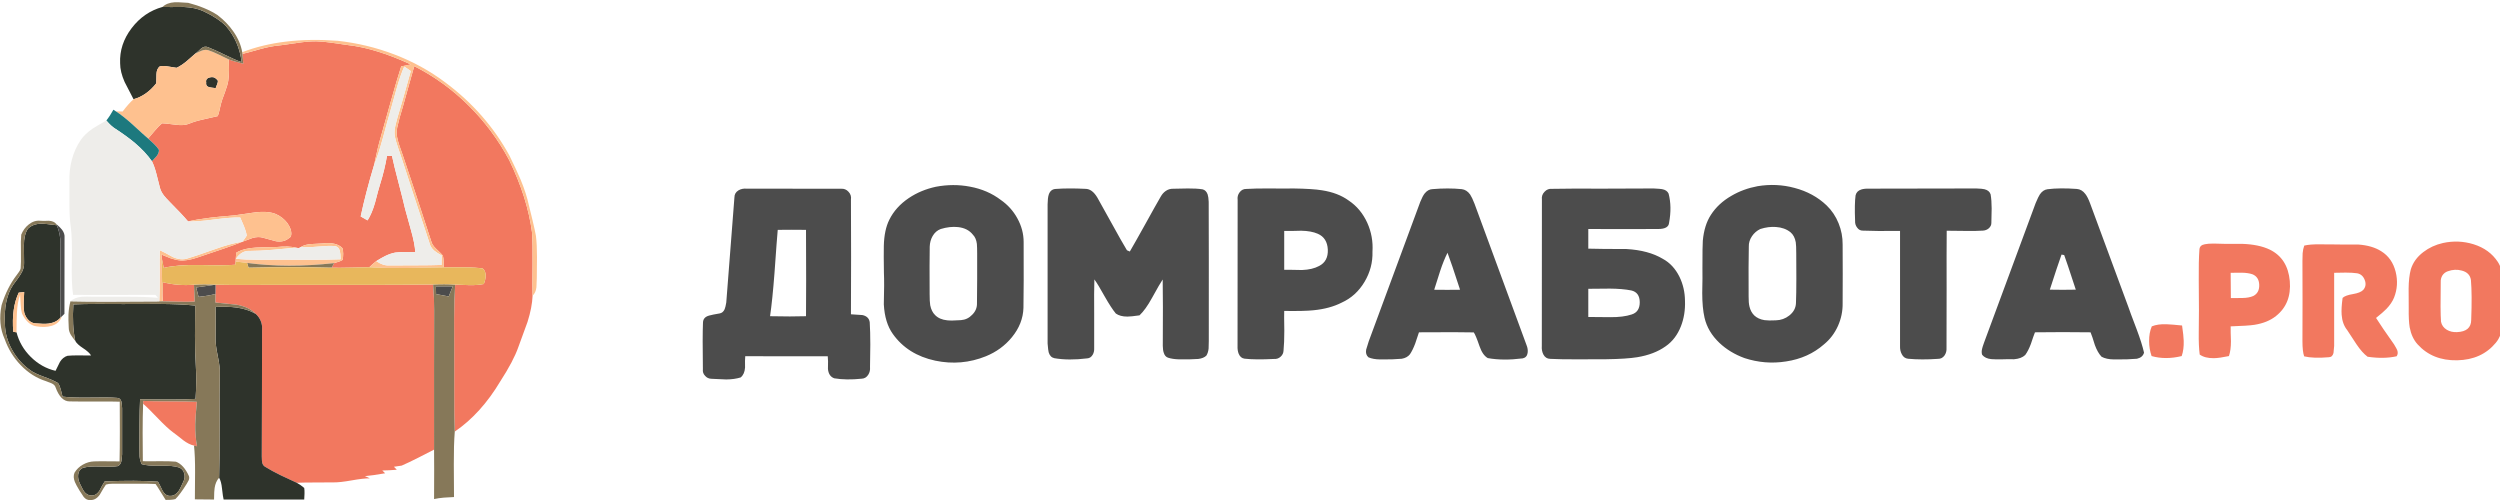
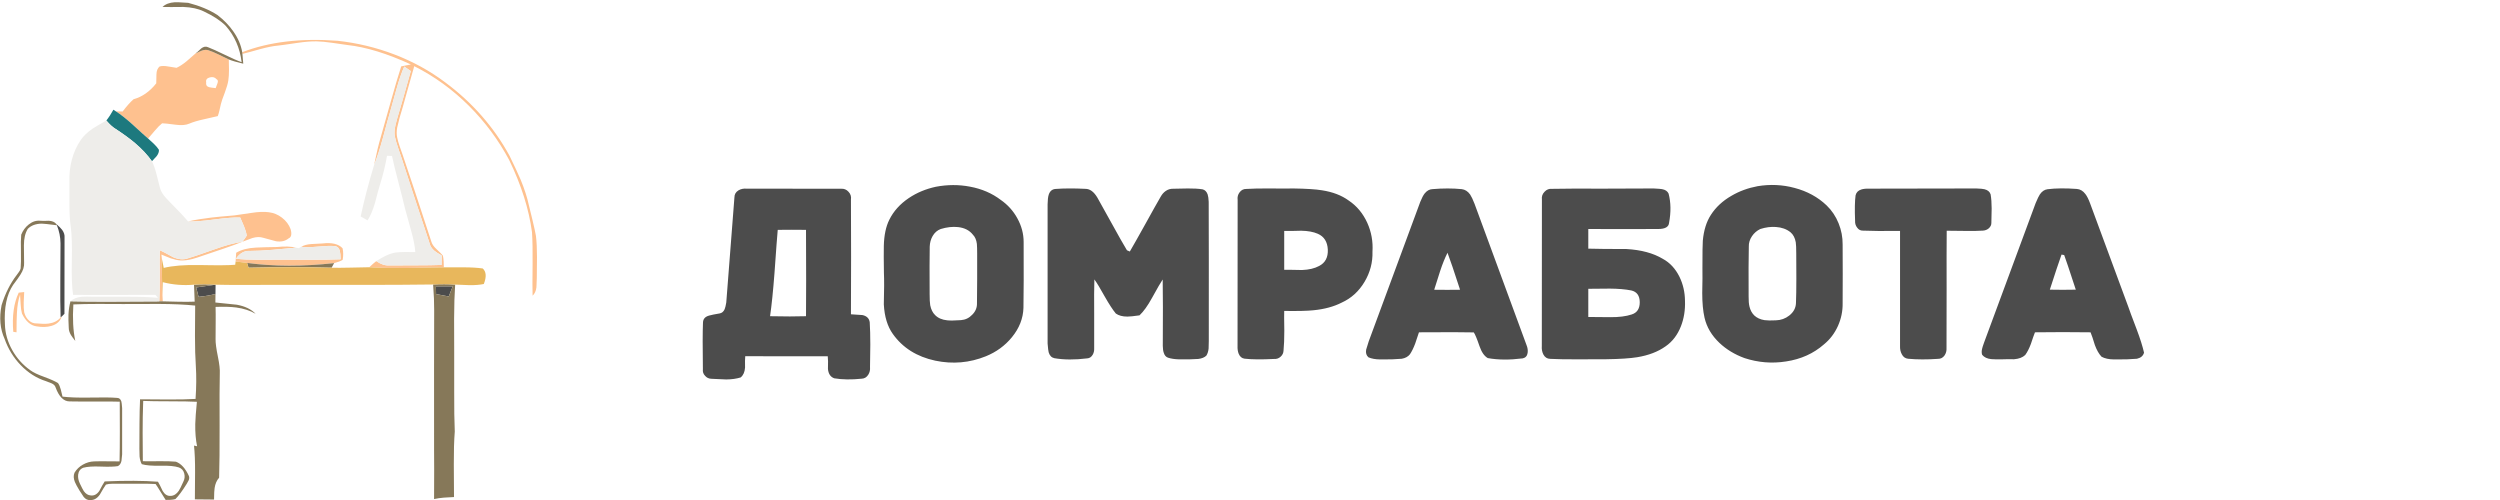
<svg xmlns="http://www.w3.org/2000/svg" xmlns:xlink="http://www.w3.org/1999/xlink" version="1.1" preserveAspectRatio="none" x="0px" y="0px" width="150px" height="30px" viewBox="0 0 150 30">
  <defs>
    <g id="Layer0_0_FILL">
-       <path fill="#F2785F" stroke="none" d=" M 150.55 246.15 Q 145.8 245.9 136.55 245.9 127.1 245.9 122.55 245.7 L 122.5 247.2 Q 124.9 249.2 130.25 254.8 135 259.8 138.2 262.15 139.95 263.4 143.35 266.15 146.4 268.45 149.05 269 L 150.65 269.35 Q 149.6 264.25 149.7 257.75 149.8 253.85 150.55 246.15 M 132.75 183.75 Q 132.6 187.2 132.6 190.7 L 132.75 193.75 Q 135.55 193.8 141.1 193.95 145.95 194.05 149.4 193.9 L 149.05 185.05 Q 140.8 185.8 132.75 183.75 M 188 185.15 Q 184.9 185.1 174.15 185.2 165.55 185.2 160.3 185.05 L 160.25 189.9 160.2 194.35 Q 163.8 194.8 171.35 195.5 177.75 196.65 181.2 200.25 182.95 201.8 183.85 203.95 184.75 206.15 184.55 208.45 184.5 218.65 184.5 241.55 184.5 262.95 184.4 274.6 184.45 277.15 184.6 277.8 184.95 279.5 186.4 280.2 189.6 282.2 194.4 284.55 197.15 285.85 202.65 288.4 206.55 288.25 212.3 288.25 215.55 288.2 222 288.2 225.15 288.25 231.35 287.15 237.55 286.05 240.75 286.1 239.7 285.5 238.2 284.95 241.75 284.65 248.75 283.45 L 247.3 282 Q 250.7 281.95 254.85 281.6 L 253.35 280.05 257.4 279.45 Q 260.85 277.95 265.9 275.4 268.7 273.95 274.3 271.1 274.25 222.7 274.35 198.5 274.4 192.85 273.8 184.95 257.35 185.2 230.9 185.15 196.9 185.1 188 185.15 M 257.15 71.15 L 262.2 70.15 Q 243.65 61.6 229.05 60 223.7 59.2 221.05 58.85 216.25 58.15 213 58.1 209.05 58 202.95 58.9 194.25 60.2 192.95 60.3 189.05 60.65 183.55 62.15 177.4 63.9 174.3 64.65 L 174.75 69.75 Q 169.65 68.55 167.2 67.55 167.3 72 167.3 73.05 167.3 76.15 166.95 78.5 166.6 80.85 165.15 84.75 163.45 89.1 163.05 90.9 162.85 91.6 162.35 94 161.9 95.95 161.45 97.1 160.25 97.45 154 98.8 149.45 99.8 146.65 101 143.95 102.2 139.55 101.6 133.45 100.8 132.4 100.85 130.7 102.2 128.6 104.7 126.3 107.5 125.1 108.8 126.1 109.75 128.15 111.6 129.85 113.25 130.75 114.7 130.85 116.3 129.55 118 127.85 119.8 127.1 120.65 128.45 123.35 129.5 127.5 130.15 129.85 131.3 134.6 131.85 136.6 133.4 138.6 134.25 139.7 136.5 142 142.75 148.25 145.95 152.05 151.2 150.85 157.95 150.05 161.15 149.65 170.1 148.9 170.6 148.85 179.05 147.6 184.45 146.75 188.05 147.25 191.85 147.7 194.95 150.1 198.15 152.55 199.45 156.1 200.55 160 198.4 160.9 195.85 163 191.85 162.4 187.2 161.15 185.05 160.55 182.65 159.8 179.55 160.7 176 162.05 174.3 162.65 170.4 164.25 164.35 166.3 154.6 169.6 154.3 169.7 150.05 171.2 148.25 171.65 144.8 172.55 141.95 172.4 139.7 172.25 136.9 171.3 136.4 171.1 132.05 169.35 L 132.25 171.3 133.25 176.3 Q 140.15 174.6 151.85 174.8 166.1 175.1 170.55 174.65 L 170.75 172.95 Q 170.95 170.75 171.05 168.4 175 166 181.4 165.7 185 165.5 192.25 165.4 198.4 164.75 202.25 165.75 L 203.7 166 205 165.3 Q 207 164.05 210.35 163.85 212.25 163.75 216 163.55 223.4 162.65 226.55 166.05 227.2 168.8 226.6 172.1 225.1 173.05 222.15 173.8 L 220.85 176.2 Q 224.55 176.3 230.7 176.15 238.15 175.95 240.5 175.95 242.6 173.95 244.15 172.75 247.05 170.95 248.9 170.05 251.6 168.75 254.05 168.3 256.2 168 259.25 168 261 168 264.5 168.05 264.2 163.45 262.25 156.6 259.5 146.9 259.15 145.4 258.25 141.4 255.7 131.65 253.4 122.95 252.35 117.9 L 249.75 117.8 Q 248.45 125.35 246.15 132.6 245.15 135.8 243.5 142.3 241.85 148 239.6 151.5 L 236 149.45 Q 238.65 137.05 243 122.6 244.9 113.3 246.5 108 247.7 103.9 251.7 89.55 254.9 78.1 257.15 71.15 M 325.7 190.8 Q 325.55 186.45 325.7 174.25 325.8 163.9 325.4 157.75 323 139.6 313.5 120.05 305.1 104.3 292.5 91.75 279.65 78.95 263.95 71.05 262.8 74.85 260.15 84.55 257.8 93.15 256.3 98 255.3 101.8 255.05 103.1 254.55 106 255.05 108.25 255.45 110.25 256.35 112.9 256.85 114.4 257.95 117.45 263.05 132.4 272.85 162.5 273.35 164.45 275.5 166.45 278.35 169.1 278.9 169.9 279.2 171.15 279.3 172.95 279.35 173.95 279.4 176 280.35 176.05 289.55 176 295.75 176 299.7 176.6 302.45 179.1 300.25 184.7 297.15 185.35 292.8 185.3 287.8 185.1 285.3 185 284.8 192.2 284.75 202.75 284.75 208.65 284.8 220.5 L 284.8 241.1 Q 284.75 253.5 285.1 261.7 298.8 252.35 308.9 235.4 315.7 224.9 318.25 217.65 322.45 206.35 323.05 204.5 325.45 196.9 325.7 190.8 M 1187.15 214.35 Q 1187.1 211.85 1186.3 206.35 1181 205.8 1178.3 205.7 1173.6 205.5 1170.5 206.8 1169.05 210.2 1169.1 214.5 1169.1 218.55 1170.4 222.3 1177.65 224.35 1186.1 222.3 1187.3 218.85 1187.15 214.35 M 1195.35 166.7 Q 1194.9 172.85 1195 182.6 1195.15 195.7 1195.1 198.45 1195.15 200.1 1195 210 1194.9 217 1195.5 221.5 1198.2 223.45 1202.9 223.4 1205.75 223.35 1210.75 222.3 1211.8 219.2 1211.8 214.6 1211.6 209.4 1211.65 206.8 1220.8 206.5 1224 206 1230.95 204.9 1235.3 201.4 1243.5 194.9 1242.5 183.15 1241.45 171.35 1232.05 166.75 1226.4 164.05 1217.7 163.75 1207.7 163.85 1202.8 163.6 1199.75 163.6 1198.2 163.95 1195.5 164.4 1195.35 166.7 M 1211.75 192.05 L 1211.65 178.85 Q 1213.55 178.9 1217.4 178.8 1220.7 178.85 1222.95 179.6 1226.4 180.95 1226.55 185.1 1226.7 189.3 1223.45 190.95 1221.2 191.95 1217.7 192 1213.7 192 1211.75 192.05 M 1296.9 191.8 Q 1299.45 185.3 1297.75 178.4 1295.95 171.15 1290.2 167.6 1285.5 164.6 1278.2 164.1 1269.65 164.15 1265.55 164.05 1260.4 164 1257.75 164 1253.05 163.95 1250.05 164.65 1249.4 166.4 1249.2 168.65 1249.1 169.8 1249.1 172.65 1249.2 193.6 1249.1 214.5 1249.1 219.9 1250 222.45 1254.85 223.6 1262.9 222.9 1264.75 222.85 1265.3 220.7 1265.55 218.05 1265.65 217 L 1265.65 178.85 Q 1267.7 178.85 1271.65 178.75 1275.15 178.75 1277.6 179.1 1280.45 179.6 1281.6 182.6 1282.75 185.6 1280.8 187.8 1279.35 189.3 1275.45 189.95 1271.45 190.6 1270.05 191.95 1269.3 197.4 1269.55 200.7 1269.9 205.6 1272.45 208.75 1272.5 208.85 1277.3 216.15 1280.25 220.55 1283.1 222.65 1291.6 223.9 1298.25 222.4 1299.2 221 1298.55 219.2 1298.3 218.55 1296.9 216.2 1290.45 207.1 1287.5 202.4 1291.1 199.55 1292.9 197.7 1295.65 194.85 1296.9 191.8 M 1322.45 163.3 Q 1316.65 164.6 1312.15 168.05 1307.25 171.8 1305.65 177.05 1304.55 181.15 1304.5 187.1 1304.5 190.45 1304.55 197.2 1304.45 203.75 1305.05 207.3 1306.1 212.8 1309.2 216.2 1316.95 224.75 1329.8 224.5 1342.65 224.25 1350 215.35 1353.2 211.55 1353.65 204.9 1353.5 197.2 1353.65 193.55 1353.8 186.6 1353.7 183.1 1353.5 176.95 1351.05 173.2 1346.7 166.55 1338.35 163.95 1330.55 161.55 1322.45 163.3 M 1324.95 178.05 Q 1328.7 176.7 1332.25 177.7 1336.45 178.8 1337 182.6 1337.65 189.95 1337.15 203.45 1337.1 209.5 1329.75 209.8 1326.75 209.95 1324.45 208.6 1321.9 207.05 1321.4 204.35 1321 198.9 1321.25 183.75 1321.15 181.85 1322.1 180.25 1323.15 178.65 1324.95 178.05 Z" />
-       <path fill="#2E332B" stroke="none" d=" M 160.35 205.1 Q 160.35 207.95 160.3 213.55 160.25 216.45 161.5 222.55 162.7 228.35 162.5 231.5 162.3 239.6 162.4 258.65 162.45 276.05 162.15 285.75 163.3 287.75 163.65 291.35 164.15 295.9 164.5 297.15 L 206.55 297.15 Q 206.65 295.1 206.7 294.1 206.75 292.35 206.55 291.1 204.75 289.55 202.65 288.4 197.15 285.85 194.4 284.55 189.6 282.2 186.4 280.2 184.95 279.5 184.6 277.8 184.45 277.15 184.4 274.6 184.5 262.95 184.5 241.55 184.5 218.65 184.55 208.45 184.75 206.15 183.85 203.95 182.95 201.8 181.2 200.25 176.95 197.75 171.05 196.95 166.9 196.4 160.3 196.65 160.4 200.05 160.35 205.1 M 79.4 163.5 Q 79.35 158.6 77.5 154.05 70.9 153.2 69.55 153.2 64.9 153.3 62.35 155.9 60.3 159.1 60.3 164.55 60.3 167.55 60.4 173.6 60.6 176.55 58.5 179.8 57.35 181.65 54.65 185.2 49.65 192.7 50.4 205.8 50.6 212.8 54.25 219.25 57.8 225.55 63.65 229.7 65.95 231.4 70.85 233.15 76 235.05 78.1 236.4 79 237.65 79.55 239.8 79.9 241.05 80.45 243.45 85.55 244.1 94.6 243.95 104.6 243.75 108.7 244.1 110.55 244.05 111.15 246 111.35 246.65 111.55 249.45 L 111.55 273.6 Q 111.45 274.65 111.2 277 110.75 279 109.35 279.7 106.65 280.2 100.3 279.95 94.45 279.7 91.3 280.55 88.95 281.45 88.6 284.15 88.35 286.45 89.5 288.8 90.95 291.85 91.55 292.75 93.05 294.85 95.1 295 97.75 295.4 99.65 292.65 101.5 289.1 102.45 287.7 118.9 287 130.25 287.85 131.1 289.25 132.7 292.7 134.35 295.45 136.9 295.25 139.35 295.15 141.1 292.6 141.8 291.6 143.45 287.9 144.55 285.8 143.95 283.55 143.35 281.2 141.15 280.4 138 279.35 131.5 279.5 124.9 279.65 121.8 278.7 120.9 277.1 120.65 274.7 120.6 274.15 120.55 270.55 120.6 262 120.6 257.7 120.65 250.05 120.9 244.85 125.75 244.85 135.4 244.95 144 245 149.85 244.65 150.5 235.5 150 227.5 149.55 220.95 149.55 211.75 149.65 201.25 149.65 195.95 141.8 195.15 130.85 195.1 118.3 195.2 112 195.15 103.35 195.1 99.05 195.1 91.5 195.1 86.1 195.35 85.4 206.3 87.1 214.4 88.05 216.15 91.2 218.2 94.4 220.3 95.35 222 94 222.05 89.2 221.95 85.4 221.9 83.05 222.15 80.65 222.85 79.1 225.35 78.85 225.7 76.8 230 69.5 228.3 63.9 222.75 58.3 217.2 56.45 209.9 L 54.75 209.65 Q 53.75 197.25 57.6 189.2 L 60.45 188.9 Q 60.4 190.65 60.2 194.2 60.1 197.25 60.45 199.45 61 201.6 62.35 203.15 63.9 204.9 65.9 205.2 70.75 205.65 73.15 205.35 77.25 204.8 79.45 202.15 79.2 194.7 79.3 182.85 79.45 167.3 79.4 163.5 M 165.1 65.1 Q 170.7 67.85 173.9 68.95 172.55 57.85 165.55 49.95 161.65 46 154 42.4 149.85 40.4 143.5 40.15 136.2 40.25 132.6 40.15 122.9 42.85 116.55 51.15 110.05 59.65 110.5 69.55 110.5 74 112.85 79.3 113.2 80.1 117.5 88.3 124.25 86.45 129.35 80 129.35 79.95 129.45 75.35 129.5 72.55 131.1 71.2 132.85 70.7 135.55 71.2 139.7 71.9 139.95 71.9 142.35 70.8 145.15 68.5 146.75 67.2 149.85 64.4 150.85 63.7 152.8 61.8 154.65 60.35 156.35 61.15 159.15 62.2 165.1 65.1 M 155.4 79.5 Q 155.05 81.45 156.9 82 157.95 82.25 160.35 82.5 161 80.85 161.3 79.95 161.9 78.35 160.75 77.8 159.55 76.35 157.3 76.9 155 77.5 155.4 79.5 Z" />
      <path fill="#4C4C4C" stroke="none" d=" M 160.25 189.9 L 160.3 185.05 150.15 186.5 151.45 191.4 Q 156.5 190.9 160.25 189.9 M 80.25 156.45 Q 79.4 155.3 77.15 153.35 L 77.5 154.05 Q 79.35 158.6 79.4 163.5 79.45 167.3 79.3 182.85 79.2 194.7 79.45 202.15 L 80.05 201.65 81.45 200.25 81.5 160.5 Q 81.7 158.45 80.25 156.45 M 275.25 185.9 L 275.35 189.95 281.95 191.2 Q 283.3 187.65 284.05 185.9 L 275.25 185.9 M 490.55 136.6 Q 488.95 134.8 486.55 135 481.05 134.95 437.35 134.95 434.95 134.75 433.1 135.85 431 137.15 431 139.55 430.8 142.2 426.75 194.35 426.35 196.8 425.9 197.85 425.05 199.75 423.3 200.05 419.65 200.65 417.85 201.15 414.65 202 414.6 204.85 414.3 211.95 414.55 229.15 414.3 231.15 415.7 232.6 417 234.1 419 234.15 425 234.5 426.7 234.5 431.05 234.45 434.25 233.45 436.3 231.8 436.55 228.3 436.45 224.2 436.65 222.35 450.95 222.45 479.7 222.4 479.95 224.35 479.8 229 480.15 232.85 483.1 233.9 489.3 234.95 497.45 234.1 499.6 234 500.85 232 501.95 230.25 501.75 228.05 501.85 220.25 501.9 216.4 501.9 209.5 501.6 204.7 501.2 201.65 497.8 200.9 493.55 200.65 491.8 200.5 491.95 170.55 491.8 140.65 492.15 138.3 490.55 136.6 M 451.9 179.05 Q 453.2 160.6 453.6 156.45 461 156.35 468.35 156.45 468.5 186.45 468.35 201.5 460.85 201.75 449.6 201.5 450.85 192.85 451.9 179.05 M 553.85 133.9 Q 545.2 132.25 536.15 133.95 528.25 135.65 522 139.85 515.1 144.5 511.8 151.2 509.15 156.5 508.95 164.8 508.85 169.45 509 178.8 509.25 184.15 508.95 195.3 509.45 204.9 513.65 210.75 521.35 221.6 535.8 224.7 549.45 227.55 562.2 222.4 570.4 219.05 575.75 212.5 581.55 205.45 581.8 197.15 582 185.75 581.9 162.8 581.9 156.35 578.6 150.4 575.45 144.65 570 140.85 563.1 135.6 553.85 133.9 M 547.65 155 Q 552.75 155.55 555.45 159 557.1 160.65 557.5 163.75 557.65 165.45 557.65 168.95 557.6 172.4 557.65 181.85 557.65 189.95 557.55 194.75 557.65 198.15 555.1 200.7 552.65 203.3 549.2 203.55 544.1 203.9 542.05 203.65 538 203.25 535.7 200.9 533.8 199.05 533.15 195.75 532.85 193.9 532.85 189.9 532.75 173.45 532.9 165.2 533 162.15 534.4 159.7 535.95 157 538.65 156 543.4 154.55 547.65 155 M 675.25 135.3 Q 672.05 134.8 667.55 134.85 662.4 135 659.85 135 657.8 134.95 656.05 136.15 654.45 137.25 653.4 139.15 650.7 143.8 645.35 153.5 640.1 162.95 637.3 167.75 L 635.8 167.1 Q 632.85 162.2 628 153.35 622.6 143.55 620.35 139.6 617.65 135.05 614.15 135.05 605.35 134.6 598.6 135.1 595.95 135.25 595 138.05 594.45 139.7 594.4 143.1 L 594.4 215.75 Q 594.7 219.45 594.95 220.3 595.7 222.9 597.9 223.4 605.35 224.7 615.05 223.5 616.85 223.4 617.9 221.65 618.8 220.15 618.7 218.25 618.75 213 618.7 200.3 618.6 188.8 618.8 182.3 620.65 184.8 624.25 191.3 627.6 197.2 630 200.1 632.25 201.7 636 201.7 637.9 201.7 642.35 201.05 645.5 198.1 648.85 192 653.1 184.25 654.45 182.35 654.65 193.9 654.5 217 654.55 219.35 655 220.55 655.6 222.6 657.25 223.15 659.55 223.9 662.85 224 664.75 224.05 668.5 224 669.95 223.95 673.05 223.8 675.75 223.45 677.2 222.1 678.15 220.65 678.4 218.4 678.45 217.85 678.5 214.5 678.55 166.1 678.45 141.85 678.35 139.25 677.9 137.95 677.1 135.75 675.25 135.3 M 722.5 134.85 Q 719.8 134.95 710.25 134.85 702.7 134.8 698.1 135.1 695.9 135.05 694.55 136.9 693.25 138.6 693.55 140.85 L 693.5 216.95 Q 693.4 219.4 694.1 221.1 695.05 223.35 697.1 223.65 702.65 224.3 712.6 223.8 714.55 223.95 716 222.6 717.45 221.3 717.5 219.35 717.9 215.35 717.9 209.1 717.75 200.5 717.85 198.75 728.35 198.9 733.1 198.4 741.7 197.55 747.85 194.4 755.35 191 759.8 183.5 764.15 176.15 763.9 167.8 764.4 159.95 761.2 152.8 757.8 145.35 751.5 141.15 745.95 137.1 737.55 135.8 732.75 135 722.5 134.85 M 717.85 177.3 L 717.85 157 Q 720.75 157.1 726.75 156.9 732 157 735.4 158.5 740.3 160.65 740.6 166.75 740.85 172.85 736.05 175.3 732.55 177.2 727.15 177.4 720.9 177.25 717.85 177.3 M 814.85 138 Q 813.05 135.5 810.45 135.2 803.4 134.5 795.15 135.2 792.85 135.3 791.1 137.5 790.05 138.85 788.85 141.8 L 761.95 214.6 Q 761.55 215.95 760.6 218.95 760.15 221.5 761.8 222.95 764.2 224 767.9 224.05 770 224.05 774.15 224 778.35 223.8 779.2 223.7 782 223.2 783.45 221.35 784.9 219.2 786.2 215.75 787.5 211.85 788.15 209.9 810.4 209.75 816.75 209.95 817.75 211.3 819.75 217.15 821.35 221.8 824.05 223.35 831.9 224.8 842.3 223.5 844.5 223 844.85 220.65 845.15 218.65 844.25 216.5 826.15 167.45 817.15 142.85 815.85 139.5 814.85 138 M 809.6 187.7 Q 802.9 187.8 796.1 187.7 798.1 181.2 799.2 177.95 801.05 172.35 803.05 168.4 805 173.5 809.6 187.7 M 884.1 134.95 Q 867.3 134.85 857.65 135.05 855.3 134.8 853.65 136.6 852 138.3 852.3 140.65 L 852.25 217 Q 852.05 219.45 853.05 221.45 854.25 223.7 856.6 223.75 862.3 224.05 871.3 224 883.65 223.95 885.9 223.95 896.4 223.8 902 222.9 910.9 221.45 916.85 217.2 922.2 213.5 924.85 206.7 927.2 200.65 926.95 193.55 926.9 186.7 924.05 180.9 920.9 174.55 915.35 171.55 907.9 167.1 896.4 166.45 883 166.45 876.5 166.25 L 876.5 156 Q 894.75 156.1 913 156 918.4 156 918.65 152.75 920.2 144.4 918.4 137.55 917.55 135.65 914.95 135.2 914.4 135.05 910.55 134.85 903 134.95 884.1 134.95 M 876.5 187.2 Q 880.25 187.2 887.75 187.1 894.25 187.15 898.9 188.05 903.3 189.05 903.35 194.2 903.35 199.3 899.1 200.6 894.8 202.05 887.95 202 877.05 201.85 876.5 201.9 L 876.5 187.2 M 1000.85 143.7 Q 994 137.15 984.05 134.55 974.75 132.05 964.9 133.65 957.35 135.05 951.15 138.7 944.3 142.65 940.45 148.65 937 153.95 936.25 162.1 936.05 164.55 936.05 176.35 936.15 180.7 935.95 189.35 935.95 197.1 937.15 202.3 938.85 209.65 944.9 215.4 950.35 220.55 958 223.35 968.7 226.85 979.7 225.1 991.3 223.35 999.45 216.2 1004.15 212.35 1006.75 206.6 1009.3 200.9 1009.2 194.75 1009.3 179.45 1009.2 164.1 1009.25 158.35 1007.1 153.05 1004.9 147.6 1000.85 143.7 M 985 168.95 Q 984.95 171.85 985.05 181.85 985.05 189.85 984.85 194.7 984.7 198.5 981.35 201.15 978.3 203.55 974.35 203.65 970.5 203.85 968.4 203.55 965.1 203 963.1 201.1 961.3 199.35 960.6 196.5 960.1 194.45 960.15 191.15 960.05 173.9 960.25 165.2 960.15 162.35 961.9 159.75 963.55 157.3 966.25 156 970.5 154.65 974.4 154.95 978.95 155.25 982 157.7 984.15 159.5 984.75 162.95 985 164.5 985 168.95 M 1023.4 134.95 Q 1020.5 134.85 1018.9 135.4 1016.5 136.15 1015.95 138.45 1015.35 142.85 1015.7 151.8 1015.6 153.75 1016.75 155.25 1017.9 156.9 1019.8 156.85 1026.25 157.15 1039.15 157 L 1039.15 217 Q 1039.05 219.45 1040.05 221.3 1041.15 223.5 1043.4 223.7 1050.35 224.35 1058.9 223.75 1061.05 223.8 1062.35 222 1063.55 220.25 1063.4 218.05 1063.45 208.6 1063.45 187.5 1063.4 167.65 1063.5 156.9 1064.9 156.9 1072.95 157 1078.75 157.1 1082.4 156.85 1084.15 156.75 1085.45 155.65 1086.85 154.4 1086.8 152.75 1086.95 145.35 1086.95 145.3 1086.95 141 1086.4 137.9 1085.7 135.85 1083.2 135.25 1082.1 134.95 1078.85 134.85 L 1023.4 134.95 M 1138.3 142.6 Q 1137.1 139.35 1135.85 137.75 1134 135.3 1131.4 135.1 1122.4 134.45 1116.1 135.25 1113.75 135.55 1112.1 137.95 1111.35 139.05 1109.9 142.5 L 1083.05 215.1 Q 1082.1 217.75 1082 218.35 1081.5 220.25 1082 221.65 1083.6 223.6 1086.8 223.9 1088.6 224.05 1092.25 224 1094.3 223.9 1098.65 223.95 1102.45 223.65 1104.45 221.75 1106.05 219.6 1107.4 216 1108.75 211.9 1109.55 209.9 1124.05 209.7 1138.55 209.9 1139.45 212.05 1140.8 216.55 1142.25 220.5 1144.3 222.65 1146.75 224 1150.75 224.05 1153 224.05 1157.5 224 1162.1 223.8 1162.75 223.7 1165.8 223 1166.45 220.5 1165.35 215.65 1162.65 208.45 1158.8 198.35 1158.25 196.6 L 1138.3 142.6 M 1117.3 187.65 Q 1121.25 175.4 1123.4 169.35 L 1124.8 169.6 Q 1125.85 172.35 1130.85 187.65 1124.05 187.8 1117.3 187.65 Z" />
      <path fill="#FEC18F" stroke="none" d=" M 58.3 190.25 Q 58.35 190.5 58.6 195.25 58.75 198.25 59.3 200.15 62.25 206.2 66.95 206.8 71.25 207.55 74.65 206.55 78.85 205.35 80.05 201.65 L 79.45 202.15 Q 77.25 204.8 73.15 205.35 70.75 205.65 65.9 205.2 63.9 204.9 62.35 203.15 61 201.6 60.45 199.45 60.1 197.25 60.2 194.2 60.4 190.65 60.45 188.9 L 57.6 189.2 Q 53.75 197.25 54.75 209.65 L 56.45 209.9 Q 56.45 203.3 56.65 200 56.9 194.25 58.3 190.25 M 164.35 166.3 Q 170.4 164.25 174.3 162.65 168.5 163.45 159.85 166.55 148.3 170.65 145.7 171.35 142.35 172.5 138.15 170.7 133.5 168.1 131.2 167.05 131.05 171.05 131.15 180.4 131.2 189 130.95 193.75 L 132.75 193.75 132.6 190.7 Q 132.4 186.95 132.35 181 132.3 172.9 132.25 171.3 L 132.05 169.35 Q 136.4 171.1 136.9 171.3 139.7 172.25 141.95 172.4 144.8 172.55 148.25 171.65 150.05 171.2 154.3 169.7 154.6 169.6 164.35 166.3 M 190.15 166.85 Q 194.2 166.5 202.25 165.75 198.4 164.75 192.25 165.4 185 165.5 181.4 165.7 175 166 171.05 168.4 170.95 170.75 170.75 172.95 L 176.75 173.7 Q 197.7 176.5 222.15 173.8 225.1 173.05 226.6 172.1 227.2 168.8 226.55 166.05 223.4 162.65 216 163.55 212.25 163.75 210.35 163.85 207 164.05 205 165.3 208.05 165.7 213.65 165.2 219.65 164.65 222.3 164.9 224.55 165.1 225.15 167.5 225.5 168.85 225.55 171.8 219.35 172.05 209.75 172.05 195.9 172 194 172 186.3 172.05 182.45 172.05 175.65 172.05 170.95 171.5 173.9 167.2 178.05 167.45 182.95 167.45 190.15 166.85 M 188.05 147.25 Q 184.45 146.75 179.05 147.6 170.6 148.85 170.1 148.9 161.15 149.65 157.95 150.05 151.2 150.85 145.95 152.05 150.6 152.25 159.55 151.05 168.65 149.85 173.15 150 173.8 151.55 175.15 154.65 176.25 157.35 176.55 159.45 176 160.4 174.3 162.65 176 162.05 179.55 160.7 182.65 159.8 185.05 160.55 187.2 161.15 191.85 162.4 195.85 163 198.4 160.9 200.55 160 199.45 156.1 198.15 152.55 194.95 150.1 191.85 147.7 188.05 147.25 M 167.3 73.05 Q 167.3 72 167.2 67.55 166.55 67.25 161.95 65 158.75 63.45 156.55 62.75 155.05 62.25 153.1 62.95 150.9 64 149.85 64.4 146.75 67.2 145.15 68.5 142.35 70.8 139.95 71.9 139.7 71.9 135.55 71.2 132.85 70.7 131.1 71.2 129.5 72.55 129.45 75.35 129.35 79.95 129.35 80 124.25 86.45 117.5 88.3 114.95 90.55 111.8 94.7 L 108.25 94.6 Q 111.9 96.9 116.9 101.4 123.85 107.8 125.1 108.8 126.3 107.5 128.6 104.7 130.7 102.2 132.4 100.85 133.45 100.8 139.55 101.6 143.95 102.2 146.65 101 149.45 99.8 154 98.8 160.25 97.45 161.45 97.1 161.9 95.95 162.35 94 162.85 91.6 163.05 90.9 163.45 89.1 165.15 84.75 166.6 80.85 166.95 78.5 167.3 76.15 167.3 73.05 M 156.9 82 Q 155.05 81.45 155.4 79.5 155 77.5 157.3 76.9 159.55 76.35 160.75 77.8 161.9 78.35 161.3 79.95 161 80.85 160.35 82.5 157.95 82.25 156.9 82 M 327.45 159.6 Q 326.9 156.55 325.7 151.55 324.15 145.45 323.75 143.55 322.45 137.5 319.5 130.35 317.7 126.1 313.65 117.75 301.4 95.3 280.05 79.45 268.05 70.45 253.5 64.9 239.35 59.5 224 57.8 195.2 55.65 174.2 63.75 L 174.3 64.65 Q 177.4 63.9 183.55 62.15 189.05 60.65 192.95 60.3 194.25 60.2 202.95 58.9 209.05 58 213 58.1 216.25 58.15 221.05 58.85 223.7 59.2 229.05 60 243.65 61.6 262.2 70.15 L 257.15 71.15 Q 254.9 78.1 251.7 89.55 247.7 103.9 246.5 108 244.9 113.3 243 122.6 245.25 117.05 247.6 108.5 250.15 98.95 251.55 94.2 253.7 86.5 254.8 82.6 256.75 75.7 258.75 71.25 L 262.15 73.6 Q 258.25 87.75 255 98.55 254.1 101.9 253.9 103.1 253.45 105.75 253.85 107.8 254.35 110.25 255.6 113.9 257.5 119.45 257.65 119.9 262.35 134.5 272 163.6 272.5 165.7 274.45 167.35 275.55 168.3 278.25 169.8 278.3 171.45 278.2 174.75 272.8 174.95 264.55 174.95 252.4 175 250.9 175 247.65 175.2 244.15 172.75 242.6 173.95 240.5 175.95 248.9 176.45 259.95 176.35 262.15 176.35 279.4 176 279.35 173.95 279.3 172.95 279.2 171.15 278.9 169.9 278.35 169.1 275.5 166.45 273.35 164.45 272.85 162.5 263.05 132.4 257.95 117.45 256.85 114.4 256.35 112.9 255.45 110.25 255.05 108.25 254.55 106 255.05 103.1 255.3 101.8 256.3 98 257.8 93.15 260.15 84.55 262.8 74.85 263.95 71.05 279.65 78.95 292.5 91.75 305.1 104.3 313.5 120.05 323 139.6 325.4 157.75 325.8 163.9 325.7 174.25 325.55 186.45 325.7 190.8 327.35 189.3 327.7 186.45 327.8 183.15 327.9 181.55 328 174.25 328 170.6 328 164.2 327.45 159.6 Z" />
      <path fill="#867859" stroke="none" d=" M 68.9 151.7 Q 65.65 151.35 62.8 153.65 60.2 155.7 58.9 158.95 58.6 161.95 58.75 167.75 58.85 173.7 58.6 176.55 58.45 177.4 57.75 178.35 57.4 178.95 56.55 180 51.5 186.55 48.65 195.75 46.7 205.65 50.25 213.4 53 221.15 58.55 226.95 64.4 233.05 71.85 235.4 72.75 235.8 74.8 236.55 76.45 237.3 76.85 238.7 79.5 245.9 84.05 245.95 88.2 246.05 97.2 246 105.75 245.95 110.3 246.1 110.3 251.3 110.35 261.7 110.35 270.85 110.2 277.25 105.8 277.2 103.55 277.2 99.55 277.15 96.9 277.25 93.85 277.35 91.05 278.95 88.3 280.5 86.7 283.15 85.8 285.3 86.9 288 87.55 289.55 89.3 292.45 90 293.5 91.5 295.8 93 297.6 94.9 297.4 97.75 297.6 99.9 294.6 102 290.85 103.1 289.35 104.45 288.9 106.5 288.9 107.7 288.85 110 288.9 112.35 288.95 119.5 288.9 125.45 288.85 129 289.05 130 290.45 131.65 293.2 133.4 296.1 134.25 297.35 135.1 297.3 136.8 297.3 138.35 297.2 139.35 296.9 141.75 294.55 145.25 288.95 146.1 287.5 146.3 287.05 146.75 285.9 146.4 284.9 143.7 278.95 139.6 277.4 136.4 277.1 131 277.15 124.55 277.25 122.35 277.15 122.25 267.15 122.25 262.2 122.25 253.55 122.5 247.2 L 122.55 245.7 Q 127.1 245.9 136.55 245.9 145.8 245.9 150.55 246.15 149.8 253.85 149.7 257.75 149.6 264.25 150.65 269.35 L 149.05 269 Q 149.65 274.6 149.6 283 L 149.5 297.05 159.5 297.15 Q 159.55 292.55 159.8 291.15 160.3 287.8 162.15 285.75 162.45 276.05 162.4 258.65 162.3 239.6 162.5 231.5 162.7 228.35 161.5 222.55 160.25 216.45 160.3 213.55 160.35 207.95 160.35 205.1 160.4 200.05 160.3 196.65 166.9 196.4 171.05 196.95 176.95 197.75 181.2 200.25 177.75 196.65 171.35 195.5 163.8 194.8 160.2 194.35 L 160.25 189.9 Q 156.5 190.9 151.45 191.4 L 150.15 186.5 160.3 185.05 Q 154.05 184.7 149.05 185.05 L 149.4 193.9 Q 145.95 194.05 141.1 193.95 135.55 193.8 132.75 193.75 L 130.95 193.75 Q 98.65 194.05 84.6 193.7 83.75 196.75 83.55 200.6 83.45 203.2 83.7 207.6 83.7 209.35 84.8 211.25 85.4 212.25 87.1 214.4 85.4 206.3 86.1 195.35 91.5 195.1 99.05 195.1 103.35 195.1 112 195.15 118.3 195.2 130.85 195.1 141.8 195.15 149.65 195.95 149.65 201.25 149.55 211.75 149.55 220.95 150 227.5 150.5 235.5 149.85 244.65 144 245 135.4 244.95 125.75 244.85 120.9 244.85 120.65 250.05 120.6 257.7 120.6 262 120.55 270.55 120.6 274.15 120.65 274.7 120.9 277.1 121.8 278.7 124.9 279.65 131.5 279.5 138 279.35 141.15 280.4 143.35 281.2 143.95 283.55 144.55 285.8 143.45 287.9 141.8 291.6 141.1 292.6 139.35 295.15 136.9 295.25 134.35 295.45 132.7 292.7 131.1 289.25 130.25 287.85 118.9 287 102.45 287.7 101.5 289.1 99.65 292.65 97.75 295.4 95.1 295 93.05 294.85 91.55 292.75 90.95 291.85 89.5 288.8 88.35 286.45 88.6 284.15 88.95 281.45 91.3 280.55 94.45 279.7 100.3 279.95 106.65 280.2 109.35 279.7 110.75 279 111.2 277 111.45 274.65 111.55 273.6 L 111.55 249.45 Q 111.35 246.65 111.15 246 110.55 244.05 108.7 244.1 104.6 243.75 94.6 243.95 85.55 244.1 80.45 243.45 79.9 241.05 79.55 239.8 79 237.65 78.1 236.4 76 235.05 70.85 233.15 65.95 231.4 63.65 229.7 57.8 225.55 54.25 219.25 50.6 212.8 50.4 205.8 49.65 192.7 54.65 185.2 57.35 181.65 58.5 179.8 60.6 176.55 60.4 173.6 60.3 167.55 60.3 164.55 60.3 159.1 62.35 155.9 64.9 153.3 69.55 153.2 70.9 153.2 77.5 154.05 L 77.15 153.35 Q 75.95 151.85 73.3 151.7 70.25 151.85 68.9 151.7 M 285.3 185 Q 279.75 184.65 273.8 184.95 274.4 192.85 274.35 198.5 274.25 222.7 274.3 271.1 274.4 279.7 274.3 296.9 276.5 296.4 279.45 296.15 279.5 296.15 284.7 295.85 284.6 284.5 284.6 278.8 284.55 268.6 285.1 261.7 284.75 253.5 284.8 241.1 L 284.8 220.5 Q 284.75 208.65 284.75 202.75 284.8 192.2 285.3 185 M 275.35 189.95 L 275.25 185.9 284.05 185.9 Q 283.3 187.65 281.95 191.2 L 275.35 189.95 M 176.75 173.7 L 177.5 176.2 Q 200.6 175.65 220.85 176.2 L 222.15 173.8 Q 197.7 176.5 176.75 173.7 M 174.75 69.75 L 174.3 64.65 174.2 63.75 Q 173.25 58.15 169.55 52.9 166.3 48.2 161.25 44.35 154.95 40.3 146 38 140.15 37.6 138.95 37.7 134.9 37.95 132.6 40.15 136.2 40.25 143.5 40.15 149.85 40.4 154 42.4 161.65 46 165.55 49.95 172.55 57.85 173.9 68.95 170.7 67.85 165.1 65.1 159.15 62.2 156.35 61.15 154.65 60.35 152.8 61.8 150.85 63.7 149.85 64.4 150.9 64 153.1 62.95 155.05 62.25 156.55 62.75 158.75 63.45 161.95 65 166.55 67.25 167.2 67.55 169.65 68.55 174.75 69.75 Z" />
      <path fill="#1D797E" stroke="none" d=" M 108.25 94.6 L 107 93.75 Q 105.2 97.05 103.3 99.4 105.95 102.45 107.8 103.55 114.1 107.65 118.3 111.2 123.65 115.75 127.1 120.65 127.85 119.8 129.55 118 130.85 116.3 130.75 114.7 129.85 113.25 128.15 111.6 126.1 109.75 125.1 108.8 123.85 107.8 116.9 101.4 111.9 96.9 108.25 94.6 Z" />
      <path fill="#E8B75C" stroke="none" d=" M 177.5 176.2 L 176.75 173.7 170.75 172.95 170.55 174.65 Q 166.1 175.1 151.85 174.8 140.15 174.6 133.25 176.3 L 132.25 171.3 Q 132.3 172.9 132.35 181 132.4 186.95 132.6 190.7 132.6 187.2 132.75 183.75 140.8 185.8 149.05 185.05 154.05 184.7 160.3 185.05 165.55 185.2 174.15 185.2 184.9 185.1 188 185.15 196.9 185.1 230.9 185.15 257.35 185.2 273.8 184.95 279.75 184.65 285.3 185 287.8 185.1 292.8 185.3 297.15 185.35 300.25 184.7 302.45 179.1 299.7 176.6 295.75 176 289.55 176 280.35 176.05 279.4 176 262.15 176.35 259.95 176.35 248.9 176.45 240.5 175.95 238.15 175.95 230.7 176.15 224.55 176.3 220.85 176.2 200.6 175.65 177.5 176.2 Z" />
      <path fill="#EEEDEA" stroke="none" d=" M 175.15 154.65 Q 173.8 151.55 173.15 150 168.65 149.85 159.55 151.05 150.6 152.25 145.95 152.05 142.75 148.25 136.5 142 134.25 139.7 133.4 138.6 131.85 136.6 131.3 134.6 130.15 129.85 129.5 127.5 128.45 123.35 127.1 120.65 123.65 115.75 118.3 111.2 114.1 107.65 107.8 103.55 105.95 102.45 103.3 99.4 97.6 102.65 96.05 103.7 92.1 106.45 90 109.5 86.8 114.15 85.25 120.05 83.85 125.5 84.05 131.5 84.05 131.9 84.05 143.25 84.05 150.25 84.75 154.9 85.55 160.65 85.3 172.65 85.05 184.35 85.95 190.35 94.55 190.45 107.45 190.4 114.6 190.4 128.9 190.35 L 130.25 191.9 Q 123.75 191.3 113.6 191.35 99.65 191.4 97 191.35 92.65 191.2 90.5 191.35 86.75 191.7 84.6 193.7 98.65 194.05 130.95 193.75 131.2 189 131.15 180.4 131.05 171.05 131.2 167.05 133.5 168.1 138.15 170.7 142.35 172.5 145.7 171.35 148.3 170.65 159.85 166.55 168.5 163.45 174.3 162.65 176 160.4 176.55 159.45 176.25 157.35 175.15 154.65 M 202.25 165.75 Q 194.2 166.5 190.15 166.85 182.95 167.45 178.05 167.45 173.9 167.2 170.95 171.5 175.65 172.05 182.45 172.05 186.3 172.05 194 172 195.9 172 209.75 172.05 219.35 172.05 225.55 171.8 225.5 168.85 225.15 167.5 224.55 165.1 222.3 164.9 219.65 164.65 213.65 165.2 208.05 165.7 205 165.3 L 203.7 166 202.25 165.75 M 262.15 73.6 L 258.75 71.25 Q 256.75 75.7 254.8 82.6 253.7 86.5 251.55 94.2 250.15 98.95 247.6 108.5 245.25 117.05 243 122.6 238.65 137.05 236 149.45 L 239.6 151.5 Q 241.85 148 243.5 142.3 245.15 135.8 246.15 132.6 248.45 125.35 249.75 117.8 L 252.35 117.9 Q 253.4 122.95 255.7 131.65 258.25 141.4 259.15 145.4 259.5 146.9 262.25 156.6 264.2 163.45 264.5 168.05 261 168 259.25 168 256.2 168 254.05 168.3 251.6 168.75 248.9 170.05 247.05 170.95 244.15 172.75 247.65 175.2 250.9 175 252.4 175 264.55 174.95 272.8 174.95 278.2 174.75 278.3 171.45 278.25 169.8 275.55 168.3 274.45 167.35 272.5 165.7 272 163.6 262.35 134.5 257.65 119.9 257.5 119.45 255.6 113.9 254.35 110.25 253.85 107.8 253.45 105.75 253.9 103.1 254.1 101.9 255 98.55 258.25 87.75 262.15 73.6 Z" />
    </g>
  </defs>
  <g transform="matrix( 0.115, 0, 0, 0.115, -5.5,-4.2) ">
    <use xlink:href="#Layer0_0_FILL" />
  </g>
</svg>